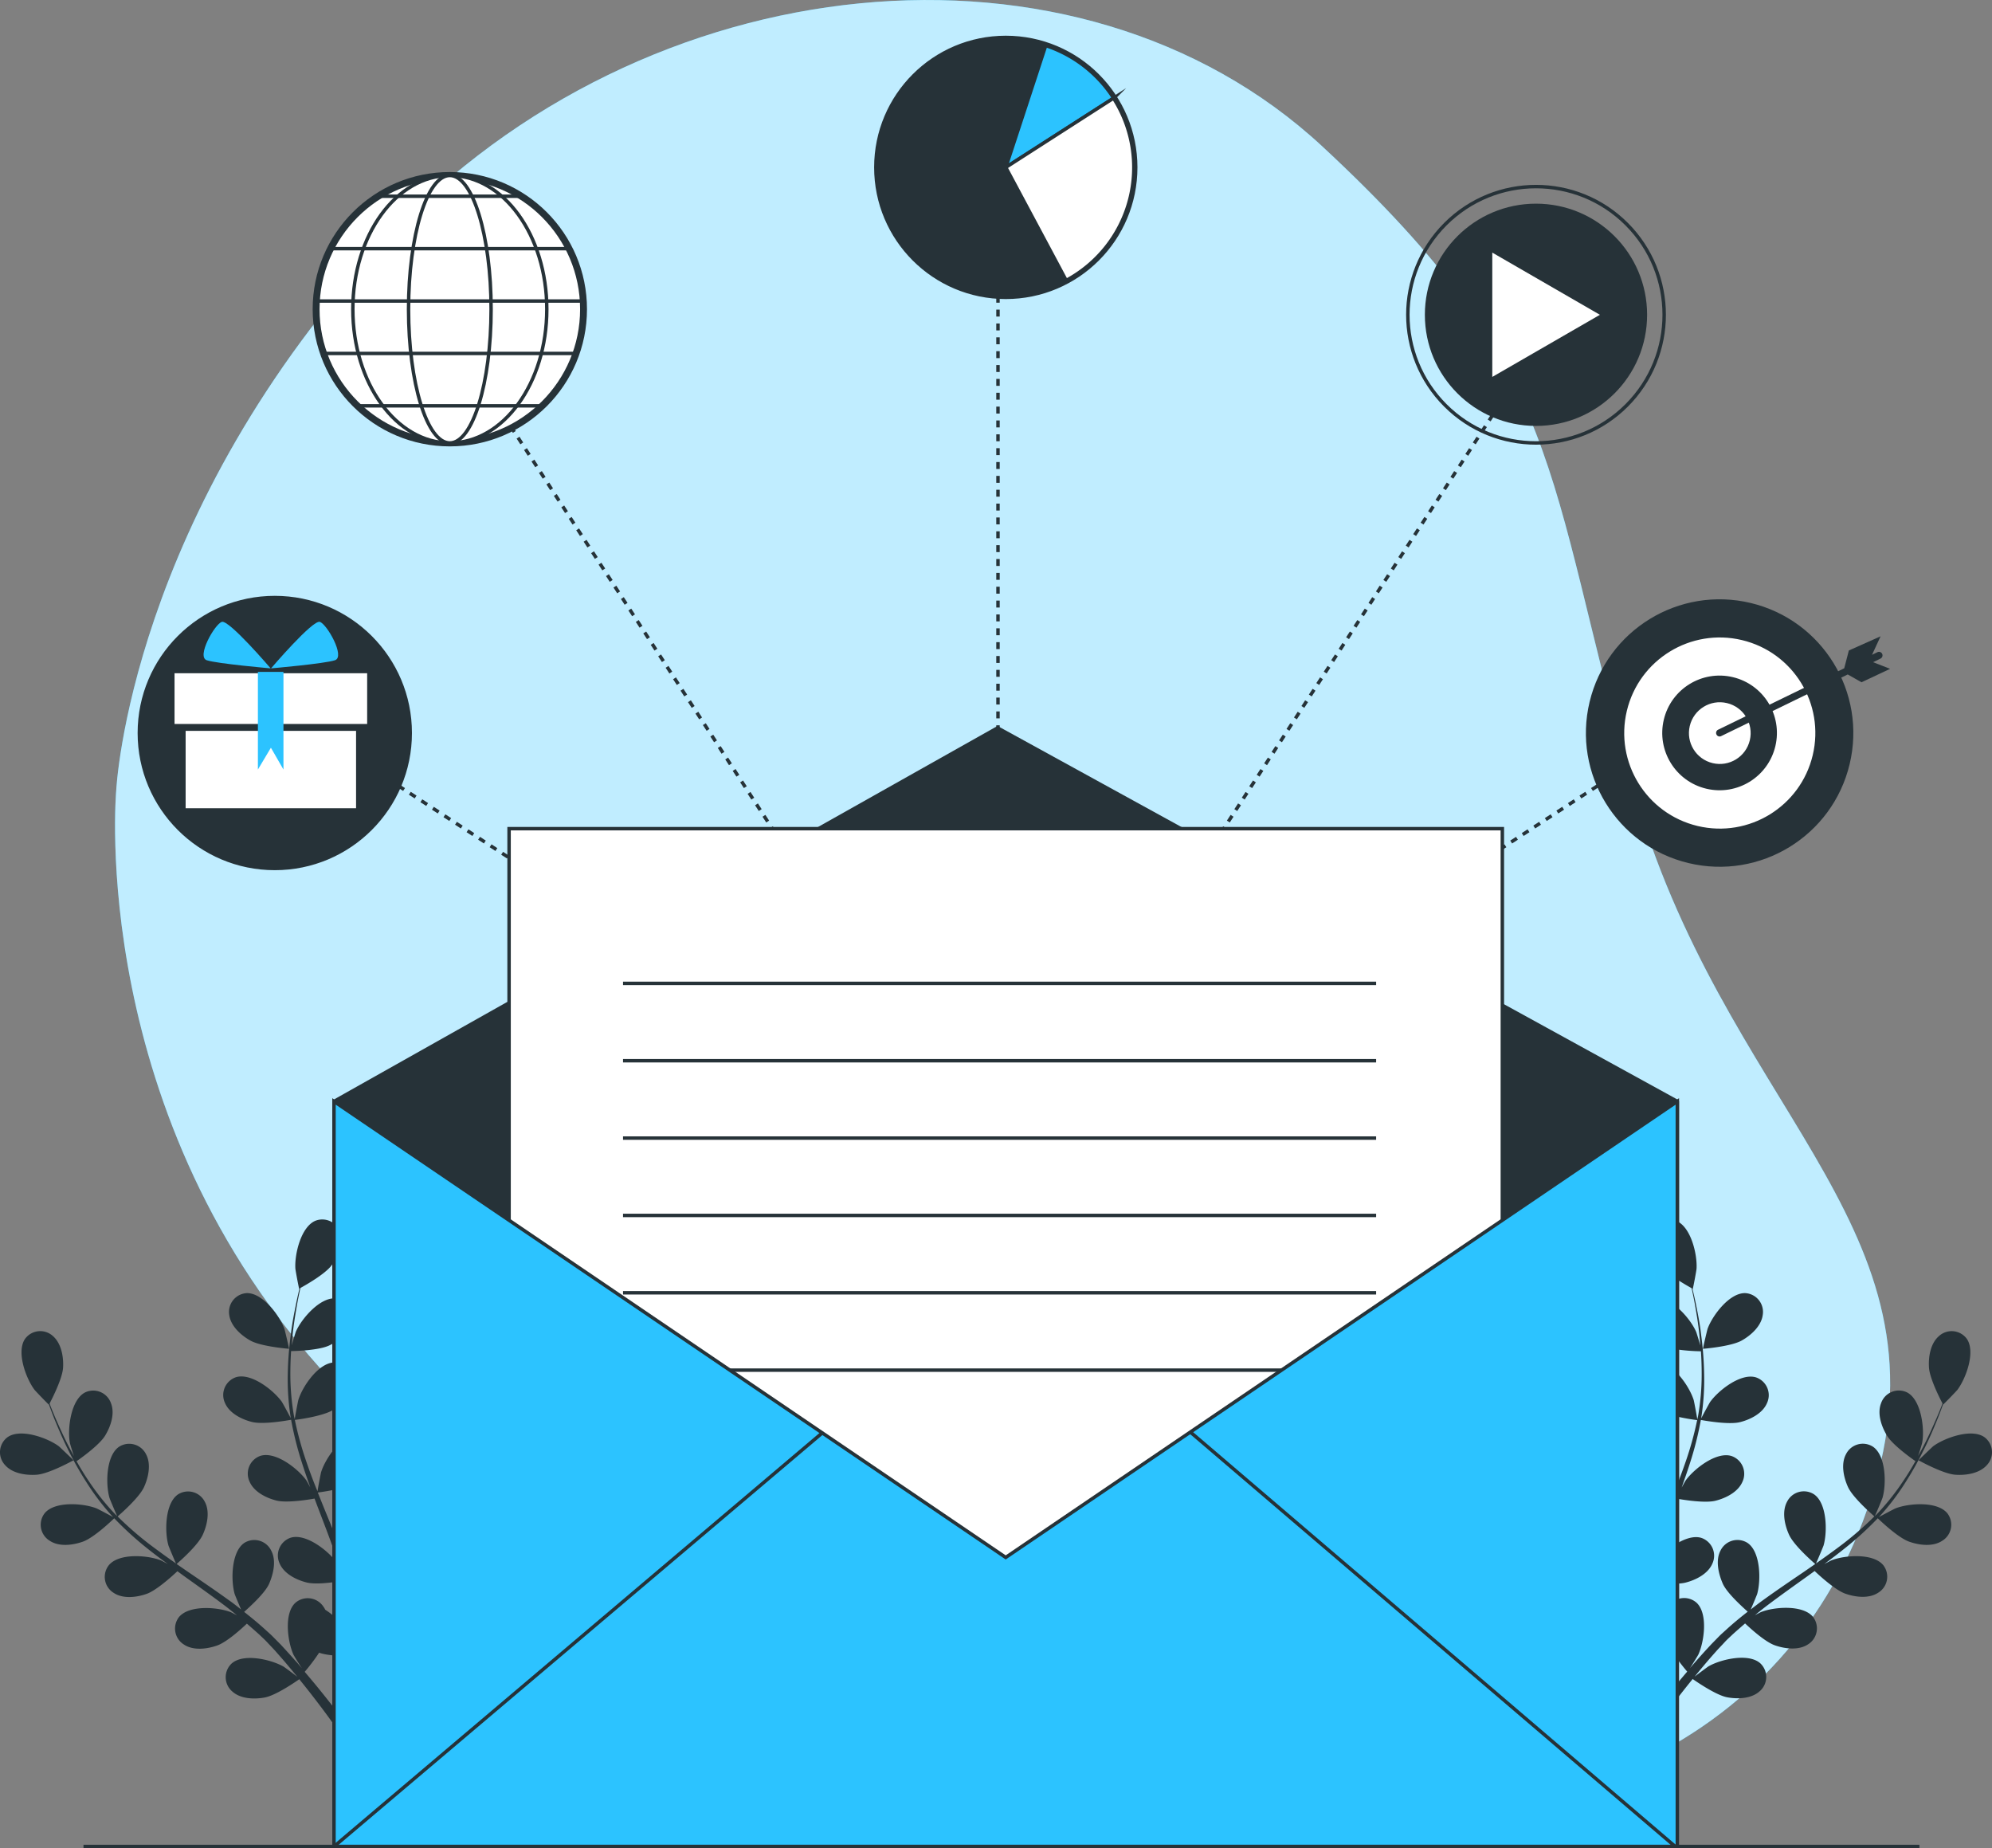
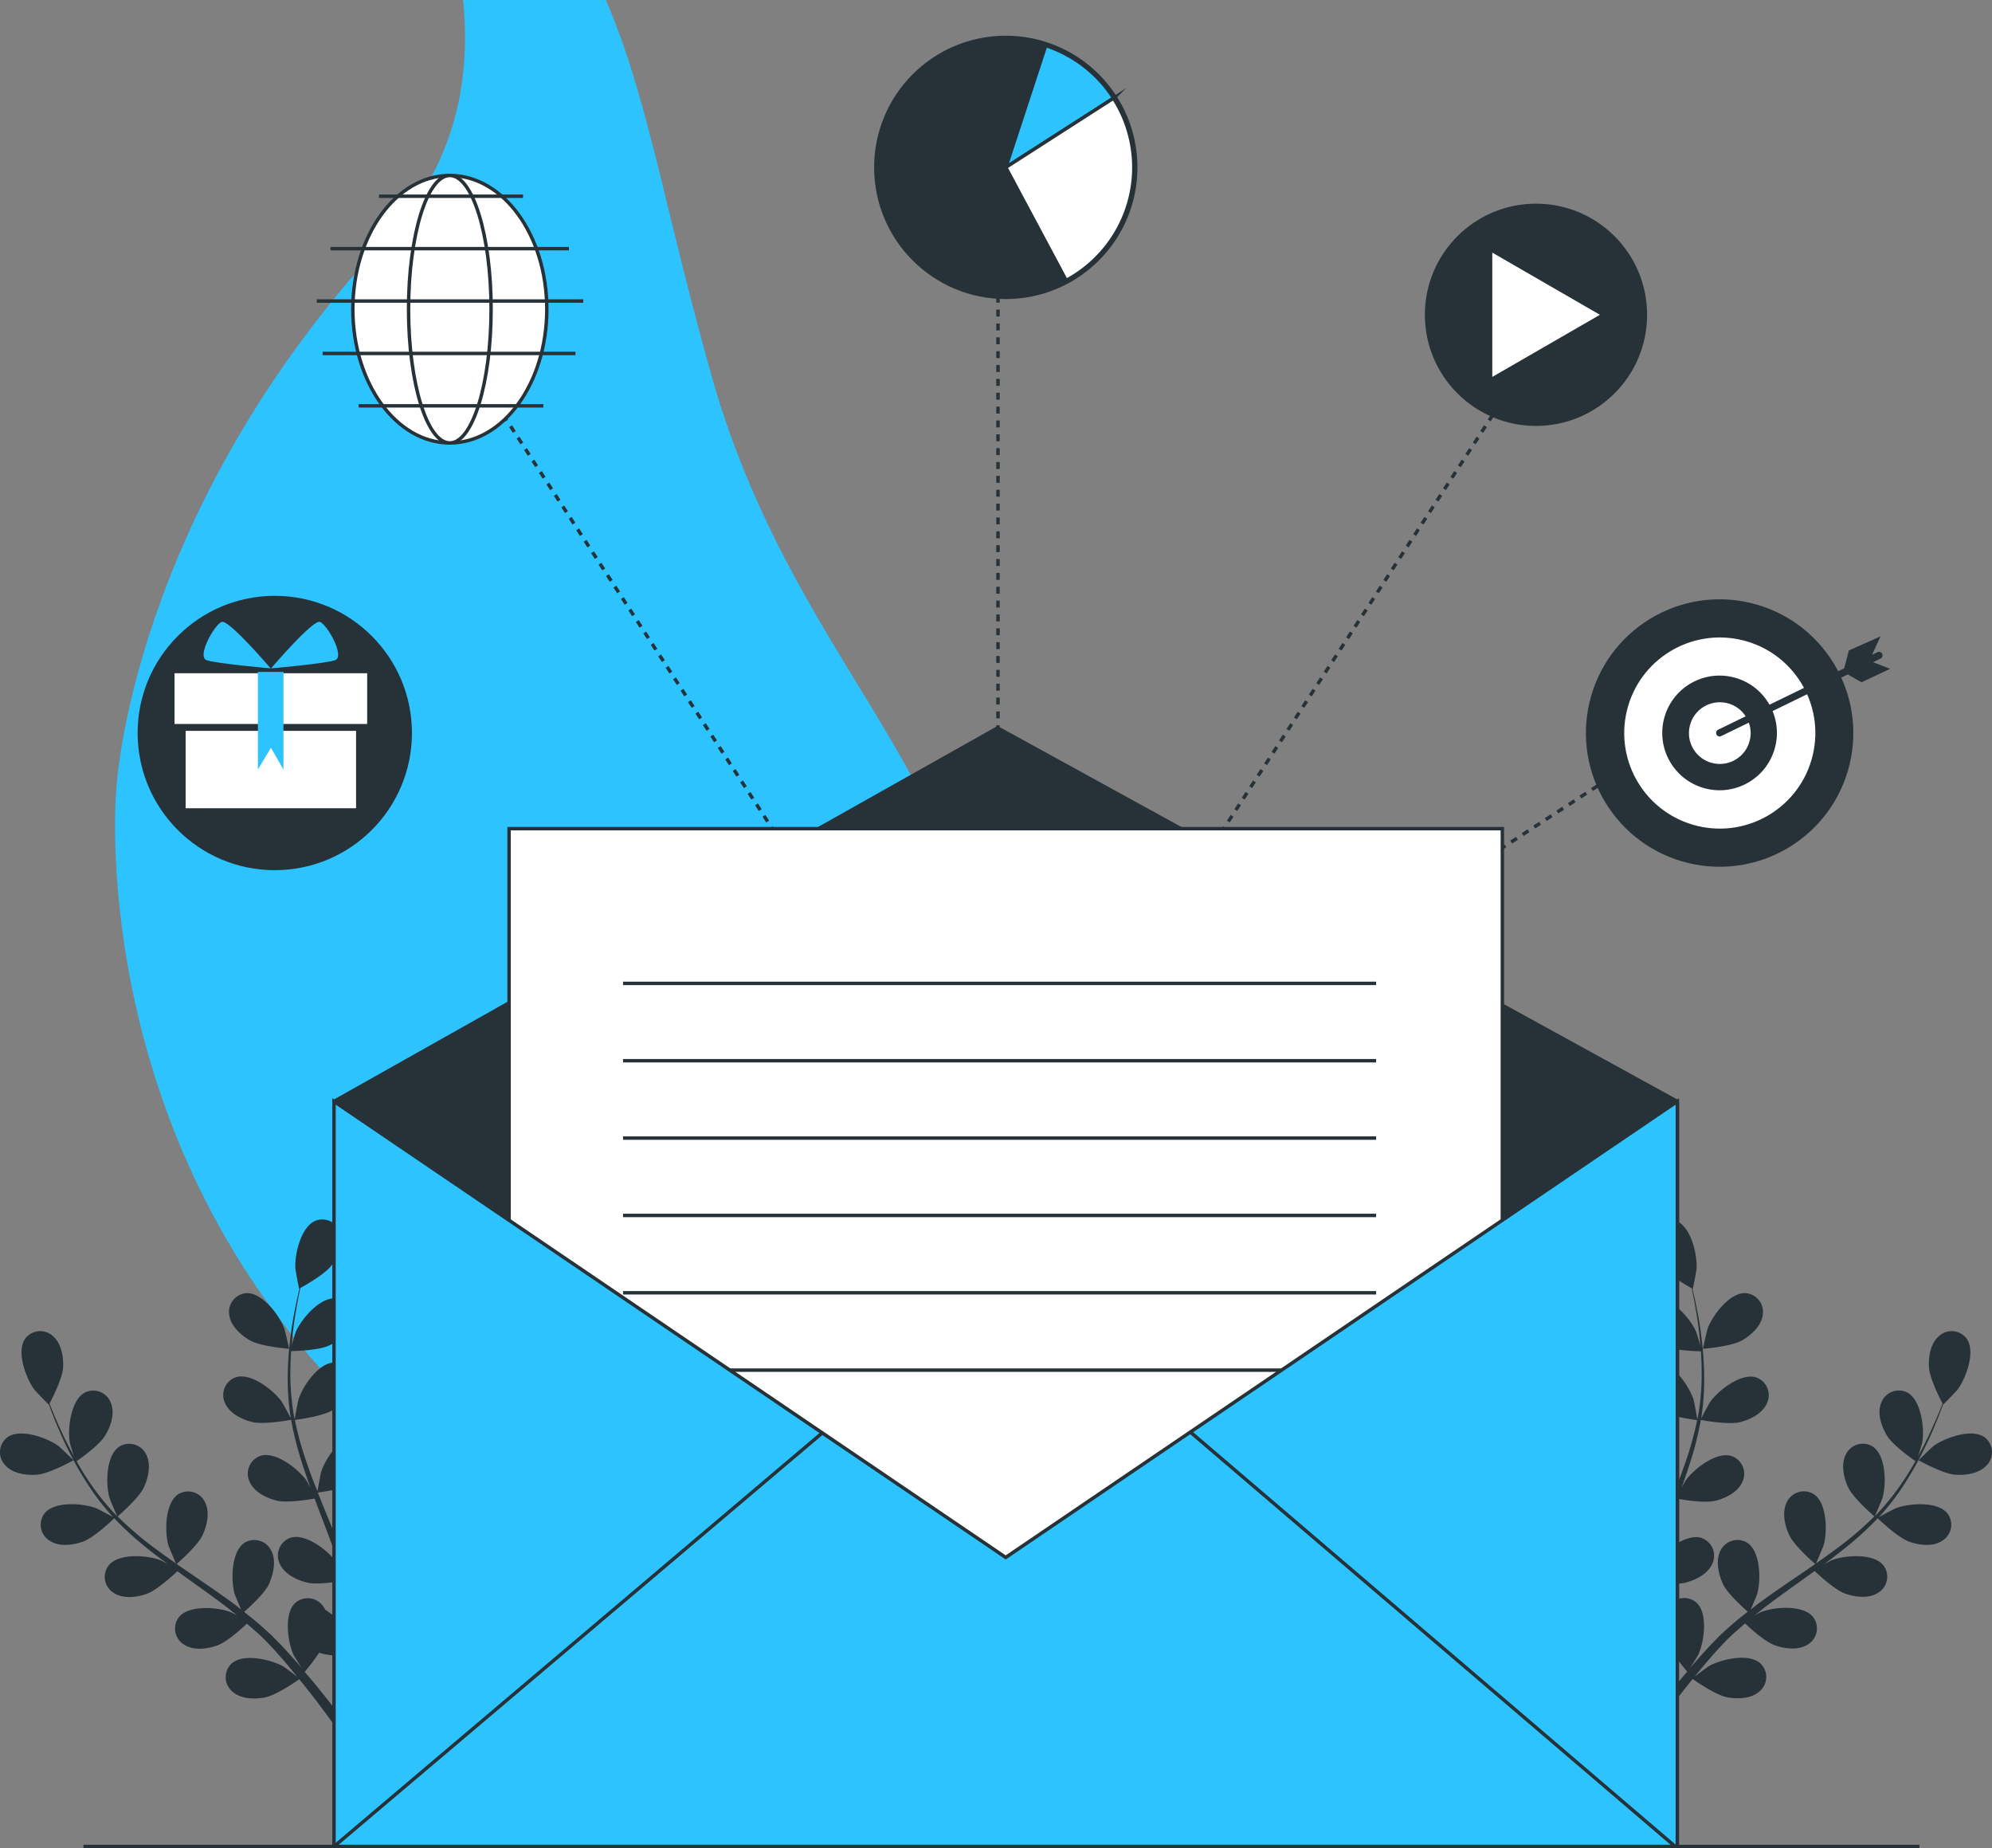
<svg xmlns="http://www.w3.org/2000/svg" width="578.309" height="536.5" viewBox="0 0 578.309 536.5">
  <rect x="0" y="0" width="578.309" height="536.5" fill="#808080" stroke="none" />
  <g transform="translate(-519.459 -2598)">
    <g transform="translate(509.173 2576.99)">
      <g transform="translate(43.686 21.011)">
-         <path d="M38.219,250.469s-8.74,94.938,62.267,171.065S280.231,520.406,368,541.165s161.938-17.951,181.572-91.912-45.139-107.479-71.067-199.729-19.113-120.068-90.12-186S191.914,9.825,116.925,90,38.219,250.469,38.219,250.469Z" transform="translate(-37.878 -21.011)" fill="#2cc3ff" />
-         <path d="M38.219,250.469s-8.74,94.938,62.267,171.065S280.231,520.406,368,541.165s161.938-17.951,181.572-91.912-45.139-107.479-71.067-199.729-19.113-120.068-90.12-186S191.914,9.825,116.925,90,38.219,250.469,38.219,250.469Z" transform="translate(-37.878 -21.011)" fill="#fff" opacity="0.7" />
+         <path d="M38.219,250.469s-8.74,94.938,62.267,171.065s161.938-17.951,181.572-91.912-45.139-107.479-71.067-199.729-19.113-120.068-90.12-186S191.914,9.825,116.925,90,38.219,250.469,38.219,250.469Z" transform="translate(-37.878 -21.011)" fill="#2cc3ff" />
      </g>
      <g transform="translate(10.286 375)">
        <path d="M20.943,376.74c3.631-.266,10.676-4.2,10.689-4.2s-4.007-3.874-4.3-4.091c-3.3-2.421-11.124-5.266-14.877-2.59a5.447,5.447,0,0,0-.69,8.086C13.91,376.4,17.88,376.958,20.943,376.74Z" transform="translate(-10.286 -302.644)" fill="#263238" />
        <path d="M33.255,406.972c3.268-1.15,8.679-6.367,9.1-6.791a96.607,96.607,0,0,0,9.527,8.691c1.949,1.562,3.958,3.087,6.052,4.588-1.041-.545-1.961-1.029-2.094-1.077-3.837-1.5-12.1-2.143-15.046,1.428a5.447,5.447,0,0,0,1.428,8.038c2.711,1.8,6.694,1.3,9.587.266s7.65-5.387,8.885-6.561c.787.569,1.562,1.15,2.348,1.707,3.789,2.711,7.59,5.4,11.233,8.147,1.283.968,2.506,1.973,3.74,2.966-.92-.484-1.695-.884-1.816-.932-3.837-1.5-12.1-2.143-15.046,1.428a5.459,5.459,0,0,0,1.477,7.989c2.712,1.792,6.694,1.283,9.587.266s7.19-4.975,8.655-6.355c1.21,1.053,2.421,2.106,3.631,3.2.763.75,1.549,1.428,2.276,2.227l2.191,2.324c1.332,1.513,2.724,3.075,3.982,4.6.9,1.053,1.719,2.058,2.554,3.087-1.21-.98-3.789-2.845-4.007-2.978-3.631-2.058-11.657-3.958-15.083-.859a5.447,5.447,0,0,0,.242,8.11c2.421,2.179,6.428,2.288,9.442,1.719,3.329-.642,9.248-4.781,9.986-5.3,1.368,1.695,2.7,3.365,3.922,4.951,3.3,4.261,6.052,8.05,8.171,11.112l2.711-1.428c-2.252-3.1-5.181-7-8.74-11.379-1.392-1.731-2.917-3.547-4.491-5.4a57.485,57.485,0,0,0,4.188-5.556c3.28,1.21,10.023.981,10.894.956.218,2.179.4,4.285.545,6.294.387,5.217.581,9.793.69,13.461l2.941-1.562c-.182-3.438-.46-7.529-.908-12.1-.206-2.215-.472-4.564-.775-6.984.847-.242,7.808-2.276,10.374-4.479,2.348-2,4.769-5.193,4.576-8.473A5.459,5.459,0,0,0,124,421.038c-4.539.738-8.134,8.231-8.752,12.3,0,.242-.145,2.893-.182,4.564-.121-.981-.242-1.937-.375-2.954-.278-2.009-.605-4.007-.944-6.149q-.3-1.537-.617-3.123c-.182-1.053-.508-2.13-.763-3.208-.629-2.494-1.4-4.975-2.227-7.469,1.755-.23,7.977-1.21,10.6-2.8s5.5-4.418,5.8-7.65a5.471,5.471,0,0,0-5.314-6.149c-4.6,0-9.284,6.912-10.519,10.894-.073.254-.642,3.171-.92,4.781-.508-1.5-1-2.99-1.574-4.479-1.622-4.309-3.414-8.619-5.169-12.928l-1.586-3.958c.629-.085,8.05-1.041,10.991-2.857,2.615-1.622,5.5-4.418,5.786-7.65a5.459,5.459,0,0,0-5.29-6.258c-4.612,0-9.3,6.912-10.519,10.834-.1.3-.9,4.5-1.053,5.58-1.21-2.905-2.288-5.822-3.28-8.728a96.834,96.834,0,0,1-3.3-12.008c.291,0,8.05-1,11.064-2.869,2.6-1.622,5.483-4.418,5.786-7.65a5.459,5.459,0,0,0-5.3-6.149c-4.612,0-9.3,6.912-10.519,10.834-.1.315-.968,4.842-1.065,5.665a3.82,3.82,0,0,0-.169-.714,70.873,70.873,0,0,1-1.1-12.444c0-2.3.073-4.5.218-6.646,1.465,0,8.147-.242,11.052-1.622s5.931-3.789,6.6-6.972a5.471,5.471,0,0,0-4.6-6.694c-4.588-.46-10,5.847-11.657,9.623-.085.206-.775,2.421-1.21,3.982.085-.956.145-1.961.242-2.881.351-3.474.9-6.621,1.392-9.418.291-1.586.593-3,.884-4.333,1.428-.787,7.106-3.995,9.006-6.512s3.535-6.052,2.639-9.224a5.459,5.459,0,0,0-7.2-3.813c-4.285,1.695-6.173,9.793-5.907,13.9,0,.363,1.029,5.871,1.1,5.822h.085c-.3,1.271-.617,2.639-.932,4.152-.557,2.784-1.21,5.931-1.6,9.405a96.6,96.6,0,0,0-.859,11.27,71.164,71.164,0,0,0,.847,12.625s0,.1,0,.145c-.605-1.21-2.421-4.527-2.59-4.757-2.421-3.365-8.921-8.473-13.315-7.106a5.459,5.459,0,0,0-3.171,7.469c1.271,2.99,4.842,4.769,7.856,5.52,3.365.835,10.749-.533,11.342-.642a95.8,95.8,0,0,0,3.147,12.492c.763,2.421,1.6,4.769,2.421,7.142-.557-1.029-1.065-1.937-1.15-2.058-2.421-3.365-8.921-8.473-13.315-7.106a5.459,5.459,0,0,0-3.171,7.469c1.271,3,4.842,4.769,7.844,5.52s9.357-.278,11.027-.581c.351.908.678,1.816,1.029,2.724,1.658,4.358,3.341,8.691,4.842,12.988.533,1.513,1,3.026,1.489,4.539-.5-.908-.932-1.67-1-1.779-2.421-3.365-8.933-8.473-13.315-7.105a5.459,5.459,0,0,0-3.184,7.469c1.283,2.99,4.842,4.769,7.856,5.52s8.74-.194,10.725-.533c.448,1.562.9,3.123,1.21,4.66.218,1.053.508,2.058.678,3.123s.363,2.106.545,3.135c.266,2.009.569,4.079.787,6.052.157,1.368.291,2.675.424,3.983-.521-1.513-1.586-4.455-1.707-4.7a21.292,21.292,0,0,0-7.263-7.8,6.887,6.887,0,0,0-.629-1.029,5.459,5.459,0,0,0-8.062-.98c-3.389,3.123-2.239,11.354-.521,15.095.109.218,1.477,2.482,2.421,3.9-.654-.75-1.21-1.489-1.949-2.251-1.332-1.525-2.711-3.014-4.176-4.612L88.465,434.6c-.726-.763-1.6-1.489-2.421-2.251-1.9-1.719-3.91-3.377-5.968-4.987,1.332-1.21,6.052-5.387,7.263-8.195s2.143-6.706.605-9.575a5.447,5.447,0,0,0-7.808-2.264c-3.825,2.578-3.946,10.894-2.808,14.853.073.242,1.21,2.99,1.864,4.479-1.21-.956-2.421-1.925-3.777-2.857-3.728-2.7-7.6-5.314-11.439-7.929l-3.51-2.421c.484-.412,6.137-5.3,7.59-8.473,1.283-2.8,2.143-6.706.605-9.575a5.435,5.435,0,0,0-7.759-2.167c-3.825,2.566-3.946,10.894-2.8,14.841.085.29,1.731,4.249,2.191,5.229-2.566-1.792-5.108-3.631-7.553-5.471a96.607,96.607,0,0,1-9.393-8.183c.218-.194,6.161-5.278,7.638-8.473,1.283-2.784,2.155-6.706.617-9.575a5.459,5.459,0,0,0-7.82-2.191c-3.825,2.578-3.946,10.894-2.8,14.84.085.315,1.864,4.564,2.239,5.3l-.533-.5a69.672,69.672,0,0,1-7.783-9.769c-1.3-1.913-2.421-3.8-3.486-5.665,1.21-.835,6.658-4.709,8.316-7.457s2.869-6.428,1.658-9.442a5.459,5.459,0,0,0-7.529-3.05c-4.079,2.143-5.108,10.4-4.406,14.453,0,.218.666,2.421,1.21,4.007-.46-.847-.956-1.719-1.38-2.542-1.622-3.087-2.917-6.052-4.043-8.607-.617-1.489-1.21-2.845-1.646-4.116.75-1.428,3.716-7.263,3.91-10.386s-.508-7.057-2.929-9.176a5.459,5.459,0,0,0-8.086.763c-2.639,3.777.254,11.572,2.748,14.853.218.29,4.091,4.321,4.128,4.249v-.085c.448,1.21.944,2.554,1.5,3.983,1.077,2.627,2.312,5.592,3.861,8.728a96.33,96.33,0,0,0,5.532,9.878,71.419,71.419,0,0,0,7.662,10.059l.109.109c-1.21-.678-4.515-2.421-4.842-2.542-3.837-1.5-12.1-2.143-15.034,1.428a5.447,5.447,0,0,0,1.465,7.977C26.379,408.534,30.35,408,33.255,406.972Z" transform="translate(-9.198 -313.448)" fill="#263238" />
        <path d="M82.629,347.27c.085,0-1.21-5.447-1.332-5.786-1.392-3.874-6.367-10.531-10.979-10.374a5.471,5.471,0,0,0-5.036,6.367c.448,3.232,3.438,5.9,6.125,7.4C74.555,346.641,82.617,347.27,82.629,347.27Z" transform="translate(1.273 -309.73)" fill="#263238" />
        <path d="M481.086,376.74c-3.631-.266-10.676-4.2-10.676-4.2s4.007-3.874,4.285-4.091c3.3-2.421,11.136-5.266,14.889-2.59a5.447,5.447,0,0,1,.678,8.086C488.071,376.4,484.149,376.958,481.086,376.74Z" transform="translate(86.561 -302.644)" fill="#263238" />
        <path d="M485.031,406.962c-3.268-1.15-8.679-6.367-9.115-6.791a95.256,95.256,0,0,1-9.526,8.691c-1.949,1.562-3.958,3.087-5.992,4.588,1.029-.545,1.961-1.029,2.094-1.077,3.837-1.5,12.1-2.143,15.034,1.428a5.447,5.447,0,0,1-1.477,7.977c-2.711,1.8-6.682,1.3-9.587.266s-7.65-5.387-8.873-6.561l-2.36,1.707c-3.789,2.711-7.578,5.4-11.221,8.147-1.283.968-2.518,1.973-3.752,2.966.92-.484,1.695-.884,1.828-.932,3.825-1.5,12.1-2.143,15.034,1.428a5.459,5.459,0,0,1-1.477,7.989c-2.711,1.792-6.694,1.283-9.587.266s-7.19-4.975-8.655-6.355c-1.21,1.053-2.421,2.106-3.631,3.2-.775.75-1.561,1.428-2.288,2.227s-1.465,1.549-2.179,2.324c-1.344,1.513-2.724,3.075-3.995,4.6-.884,1.053-1.719,2.058-2.554,3.087,1.271-.98,3.789-2.845,4.019-2.978,3.559-2.058,11.657-3.958,15.07-.859a5.447,5.447,0,0,1-.242,8.11c-2.421,2.179-6.416,2.288-9.442,1.719-3.317-.642-9.236-4.781-9.974-5.3-1.38,1.695-2.7,3.365-3.934,4.951-3.292,4.261-6.052,8.05-8.171,11.112l-2.724-1.428c2.252-3.1,5.193-7,8.74-11.379,1.392-1.731,2.917-3.547,4.5-5.4a58.97,58.97,0,0,1-4.2-5.556c-3.28,1.21-10.023.981-10.894.956-.206,2.179-.4,4.285-.545,6.294-.387,5.217-.581,9.793-.678,13.461l-2.954-1.562c.182-3.438.472-7.529.908-12.1.218-2.215.484-4.564.775-6.984-.847-.242-7.8-2.276-10.374-4.479-2.336-2-4.757-5.193-4.563-8.473a5.447,5.447,0,0,1,6.173-5.266c4.551.738,8.134,8.231,8.752,12.3,0,.242.145,2.893.182,4.563.133-.98.242-1.937.387-2.954.266-2.009.593-4.007.944-6.149.194-1.029.4-2.07.605-3.123s.508-2.13.763-3.208c.642-2.494,1.4-4.975,2.227-7.469-1.755-.23-7.977-1.21-10.6-2.8s-5.5-4.418-5.786-7.65a5.459,5.459,0,0,1,5.3-6.149c4.612,0,9.3,6.912,10.519,10.894.085.254.642,3.171.92,4.781.508-1.5,1.017-2.99,1.574-4.479,1.634-4.309,3.414-8.619,5.169-12.928.545-1.319,1.065-2.639,1.586-3.958-.617-.085-8.05-1.041-10.991-2.857-2.6-1.622-5.484-4.418-5.786-7.65a5.459,5.459,0,0,1,5.3-6.149c4.612,0,9.3,6.912,10.531,10.834.085.3.9,4.5,1.041,5.58,1.211-2.905,2.288-5.822,3.293-8.728a96.691,96.691,0,0,0,3.317-12.008c-.291,0-8.038-1-11.052-2.869-2.615-1.622-5.5-4.418-5.8-7.65A5.471,5.471,0,0,1,411.955,355c4.612,0,9.284,6.912,10.519,10.834.1.315.956,4.842,1.053,5.665a5.088,5.088,0,0,1,.169-.714,69.728,69.728,0,0,0,1.1-12.444c0-2.3-.073-4.5-.218-6.645-1.465,0-8.147-.242-11.04-1.622s-5.944-3.789-6.6-6.972a5.459,5.459,0,0,1,4.6-6.694c4.588-.46,10,5.847,11.645,9.623.1.206.775,2.421,1.211,3.983-.085-.956-.145-1.961-.242-2.881-.351-3.474-.884-6.621-1.392-9.418-.291-1.586-.593-3-.884-4.334-1.416-.787-7.093-3.995-8.994-6.512s-3.535-6.052-2.651-9.224a5.459,5.459,0,0,1,7.166-3.813c4.285,1.695,6.173,9.793,5.907,13.9,0,.363-1.029,5.871-1.1,5.822h-.085c.3,1.271.629,2.639.944,4.152.557,2.784,1.21,5.931,1.6,9.405a96.7,96.7,0,0,1,.847,11.27A71.129,71.129,0,0,1,424.677,371v.145c.605-1.21,2.421-4.527,2.59-4.757,2.421-3.365,8.921-8.473,13.315-7.106a5.447,5.447,0,0,1,3.171,7.469c-1.271,2.99-4.842,4.769-7.844,5.52-3.365.835-10.761-.533-11.354-.642a95.788,95.788,0,0,1-3.147,12.492c-.763,2.421-1.6,4.769-2.421,7.142.557-1.029,1.065-1.937,1.15-2.058,2.421-3.365,8.933-8.473,13.315-7.105a5.459,5.459,0,0,1,3.184,7.469c-1.283,3-4.842,4.769-7.856,5.52s-9.357-.278-11.027-.581l-1.017,2.724c-1.67,4.358-3.353,8.691-4.842,12.988-.533,1.513-1,3.026-1.477,4.539.5-.908.92-1.67.993-1.779,2.421-3.365,8.933-8.473,13.315-7.106a5.459,5.459,0,0,1,3.171,7.469c-1.283,2.99-4.842,4.769-7.856,5.52s-8.74-.194-10.725-.533c-.436,1.562-.884,3.123-1.21,4.66-.218,1.053-.508,2.058-.666,3.123s-.363,2.106-.545,3.135c-.278,2.009-.569,4.079-.787,6.052-.169,1.368-.3,2.675-.436,3.982.521-1.513,1.6-4.455,1.707-4.7a21.232,21.232,0,0,1,7.239-7.9,5.331,5.331,0,0,1,.629-1.029,5.447,5.447,0,0,1,8.05-.98c3.389,3.123,2.252,11.354.52,15.095-.109.218-1.477,2.481-2.421,3.9.654-.75,1.283-1.489,1.961-2.251,1.332-1.525,2.7-3.014,4.176-4.612l2.227-2.276c.738-.763,1.61-1.489,2.421-2.251,1.9-1.719,3.91-3.377,5.98-4.987-1.332-1.21-6.052-5.387-7.263-8.195s-2.155-6.706-.617-9.575a5.459,5.459,0,0,1,7.82-2.2c3.825,2.578,3.934,10.894,2.8,14.853-.073.242-1.21,2.99-1.864,4.479,1.21-.956,2.481-1.925,3.777-2.857,3.74-2.7,7.6-5.314,11.451-7.929l3.5-2.421c-.472-.412-6.137-5.3-7.59-8.473-1.283-2.8-2.143-6.706-.605-9.575a5.447,5.447,0,0,1,7.82-2.191c3.813,2.566,3.934,10.894,2.8,14.841-.085.29-1.731,4.249-2.2,5.229,2.578-1.792,5.12-3.631,7.553-5.471a95.2,95.2,0,0,0,9.393-8.183c-.218-.194-6.149-5.278-7.638-8.473-1.283-2.784-2.143-6.706-.605-9.575a5.447,5.447,0,0,1,7.808-2.191c3.825,2.578,3.946,10.894,2.8,14.84-.085.315-1.852,4.564-2.227,5.3l.533-.5a70.459,70.459,0,0,0,7.771-9.769c1.3-1.913,2.421-3.8,3.486-5.665-1.21-.835-6.658-4.709-8.3-7.457s-2.869-6.428-1.658-9.442a5.459,5.459,0,0,1,7.529-3.05c4.079,2.142,5.108,10.4,4.406,14.453,0,.218-.678,2.421-1.211,4.007.46-.847.956-1.719,1.392-2.542,1.622-3.087,2.905-6.052,4.031-8.606.629-1.489,1.211-2.845,1.658-4.116-.763-1.428-3.716-7.263-3.922-10.386s.424-7.033,2.881-9.151a5.459,5.459,0,0,1,8.086.763c2.639,3.777-.254,11.572-2.736,14.853-.218.29-4.1,4.321-4.14,4.249v-.085c-.436,1.21-.932,2.554-1.5,3.983-1.065,2.627-2.3,5.592-3.861,8.728a96.328,96.328,0,0,1-5.508,9.878,69.588,69.588,0,0,1-7.662,10.059l-.109.109c1.21-.678,4.515-2.421,4.842-2.542,3.825-1.5,12.1-2.143,15.034,1.428a5.447,5.447,0,0,1-1.477,7.977C491.907,408.523,487.924,407.991,485.031,406.962Z" transform="translate(69.228 -313.437)" fill="#263238" />
        <path d="M418.731,347.27c-.085,0,1.21-5.447,1.319-5.786,1.392-3.874,6.379-10.531,10.979-10.374a5.459,5.459,0,0,1,5.036,6.367c-.436,3.232-3.438,5.9-6.113,7.4C426.8,346.641,418.731,347.27,418.731,347.27Z" transform="translate(75.682 -309.73)" fill="#263238" />
      </g>
      <g transform="translate(51.241 32.376)">
        <line x2="1.005" y2="0.666" transform="translate(58.236 206.024)" fill="none" stroke="#263238" stroke-miterlimit="10" stroke-width="1" />
-         <line x2="185.482" y2="120.6" transform="translate(61.274 208.009)" fill="none" stroke="#263238" stroke-miterlimit="10" stroke-width="1" stroke-dasharray="1.998 1.998" />
        <path d="M248.81,302.481l1,.654-.654-1" transform="translate(-1.037 26.794)" fill="none" stroke="#263238" stroke-miterlimit="10" stroke-width="1" />
        <line x1="159.105" y1="244.638" transform="translate(87.711 82.264)" fill="none" stroke="#263238" stroke-miterlimit="10" stroke-width="1" stroke-dasharray="1.984 1.984" />
        <line x1="0.654" y1="1.017" transform="translate(86.392 80.243)" fill="none" stroke="#263238" stroke-miterlimit="10" stroke-width="1" />
        <line x1="1.005" y2="0.666" transform="translate(438.327 206.024)" fill="none" stroke="#263238" stroke-miterlimit="10" stroke-width="1" />
        <line x1="185.482" y2="120.6" transform="translate(250.811 208.009)" fill="none" stroke="#263238" stroke-miterlimit="10" stroke-width="1" stroke-dasharray="1.998 1.998" />
        <path d="M250.657,302.481l-1.017.654.666-1" transform="translate(-0.862 26.794)" fill="none" stroke="#263238" stroke-miterlimit="10" stroke-width="1" />
        <line y1="244.638" x2="159.105" transform="translate(250.751 82.264)" fill="none" stroke="#263238" stroke-miterlimit="10" stroke-width="1" stroke-dasharray="1.984 1.984" />
        <line y1="1.017" x2="0.666" transform="translate(410.51 80.243)" fill="none" stroke="#263238" stroke-miterlimit="10" stroke-width="1" />
        <line y2="1.21" transform="translate(248.778 42.694)" fill="none" stroke="#263238" stroke-miterlimit="10" stroke-width="1" />
        <line y2="281.17" transform="translate(248.778 46.337)" fill="none" stroke="#263238" stroke-miterlimit="10" stroke-width="1" stroke-dasharray="2.011 2.011" />
-         <line y2="1.21" transform="translate(248.778 328.718)" fill="none" stroke="#263238" stroke-miterlimit="10" stroke-width="1" />
        <circle cx="37.222" cy="37.222" r="37.222" transform="translate(213.819)" fill="#263238" stroke="#263238" stroke-miterlimit="10" stroke-width="2" />
        <path d="M251.51,67.3l31.327-20.094A37.307,37.307,0,0,0,263.106,31.93Z" transform="translate(-0.469 -30.078)" fill="#2cc3ff" stroke="#263238" stroke-miterlimit="10" stroke-width="1" />
        <path d="M251.51,64.644,269.05,97.46a37.222,37.222,0,0,0,13.739-52.91Z" transform="translate(-0.469 -27.422)" fill="#fff" stroke="#263238" stroke-miterlimit="10" stroke-width="1" />
-         <circle cx="37.21" cy="37.21" r="37.21" transform="translate(352.352 80.006) rotate(-45)" fill="none" stroke="#263238" stroke-miterlimit="10" stroke-width="1" />
        <circle cx="32.259" cy="32.259" r="32.259" transform="translate(372.707 47.753)" fill="#263238" />
        <path d="M399.432,99.638,368.19,81.59v36.084Z" transform="translate(24.09 -19.626)" fill="#fff" />
        <circle cx="38.832" cy="38.832" r="38.832" transform="matrix(0.233, -0.972, 0.972, 0.233, 411.484, 230.117)" fill="#263238" />
        <circle cx="27.732" cy="27.732" r="27.732" transform="matrix(0.232, -0.973, 0.973, 0.232, 424.907, 221.971)" fill="#fff" />
        <circle cx="16.644" cy="16.644" r="16.644" transform="translate(438.227 213.737) rotate(-76.64)" fill="#263238" />
        <circle cx="8.958" cy="8.958" r="8.958" transform="matrix(0.231, -0.973, 0.973, 0.231, 447.544, 208.087)" fill="#fff" />
        <path d="M472.383,183.042l-4.939-1.925,2.155-1.053a1.029,1.029,0,1,0-.9-1.852l-1.562.763,2.481-5.375-9.212,4.116-1.344,5.169-36.617,17.83a1.029,1.029,0,0,0-.472,1.38,1,1,0,0,0,1.368.472l36.738-17.891,4.007,2.264Z" transform="translate(35.389 -0.259)" fill="#263238" />
-         <circle cx="38.82" cy="38.82" r="38.82" transform="translate(50.816 39.571)" fill="#fff" stroke="#263238" stroke-miterlimit="10" stroke-width="2" />
        <ellipse cx="28.156" cy="38.82" rx="28.156" ry="38.82" transform="translate(61.48 39.571)" fill="#fff" stroke="#263238" stroke-miterlimit="10" stroke-width="1" />
        <ellipse cx="11.984" cy="38.82" rx="11.984" ry="38.82" transform="translate(77.652 39.571)" fill="#fff" stroke="#263238" stroke-miterlimit="10" stroke-width="1" />
        <line x2="41.822" transform="translate(69.07 45.599)" fill="none" stroke="#263238" stroke-miterlimit="10" stroke-width="1" />
        <line x2="69.203" transform="translate(55.004 60.815)" fill="none" stroke="#263238" stroke-miterlimit="10" stroke-width="1" />
        <line x2="77.374" transform="translate(51.01 76.018)" fill="none" stroke="#263238" stroke-miterlimit="10" stroke-width="1" />
        <line x2="73.391" transform="translate(52.716 91.234)" fill="none" stroke="#263238" stroke-miterlimit="10" stroke-width="1" />
        <line x2="53.612" transform="translate(63.175 106.438)" fill="none" stroke="#263238" stroke-miterlimit="10" stroke-width="1" />
        <circle cx="38.82" cy="38.82" r="38.82" transform="translate(0 162.592)" fill="#263238" stroke="#263238" stroke-miterlimit="10" stroke-width="2" />
        <rect width="51.482" height="41.193" transform="translate(11.935 183.061)" fill="#fff" stroke="#263238" stroke-miterlimit="10" stroke-width="2" />
        <rect width="57.921" height="16.729" transform="translate(8.715 183.061)" fill="#fff" stroke="#263238" stroke-miterlimit="10" stroke-width="2" />
        <path d="M78.585,183.641s-12.1-14.175-14.175-13.5-7.42,10.12-4.382,11.136S78.585,183.641,78.585,183.641Z" transform="translate(-40.964 -0.992)" fill="#2cc3ff" />
        <path d="M75.29,183.641s12.1-14.175,14.175-13.5,7.432,10.12,4.394,11.136S75.29,183.641,75.29,183.641Z" transform="translate(-37.559 -0.992)" fill="#2cc3ff" />
        <path d="M79.56,210.479l-3.644-6.331-3.777,6.331V182.13h7.42Z" transform="translate(-38.222 1.536)" fill="#2cc3ff" />
      </g>
      <g transform="translate(107.25 232.311)">
        <path d="M90.39,303.993,283.026,195.57,480.382,303.993V461.173H92.763Z" transform="translate(-90.39 -195.57)" fill="#263238" stroke="#263238" stroke-linecap="round" stroke-linejoin="round" stroke-width="1" />
        <rect width="288.361" height="256.452" transform="translate(50.828 29.245)" fill="#fff" stroke="#263238" stroke-miterlimit="10" stroke-width="1" />
        <line x2="218.637" transform="translate(83.91 74.154)" fill="none" stroke="#263238" stroke-miterlimit="10" stroke-width="1" />
        <line x2="218.637" transform="translate(83.91 96.608)" fill="none" stroke="#263238" stroke-miterlimit="10" stroke-width="1" />
        <line x2="218.637" transform="translate(83.91 119.063)" fill="none" stroke="#263238" stroke-miterlimit="10" stroke-width="1" />
        <line x2="218.637" transform="translate(83.91 141.517)" fill="none" stroke="#263238" stroke-miterlimit="10" stroke-width="1" />
        <line x2="218.637" transform="translate(83.91 163.972)" fill="none" stroke="#263238" stroke-miterlimit="10" stroke-width="1" />
        <line x2="218.637" transform="translate(83.91 186.426)" fill="none" stroke="#263238" stroke-miterlimit="10" stroke-width="1" />
        <path d="M480.382,501.416H90.39V285.14L285.4,417.506,480.382,285.14Z" transform="translate(-90.39 -176.717)" fill="#2cc3ff" stroke="#263238" stroke-miterlimit="10" stroke-width="1" />
        <line y1="120.092" x2="141.796" transform="translate(0 204.607)" fill="none" stroke="#263238" stroke-miterlimit="10" stroke-width="1" />
        <line x1="140.743" y1="120.285" transform="translate(248.633 204.414)" fill="none" stroke="#263238" stroke-miterlimit="10" stroke-width="1" />
      </g>
      <g transform="translate(34.525 557.01)">
        <line x2="532.999" fill="none" stroke="#263238" stroke-miterlimit="10" stroke-width="1" />
      </g>
    </g>
  </g>
</svg>